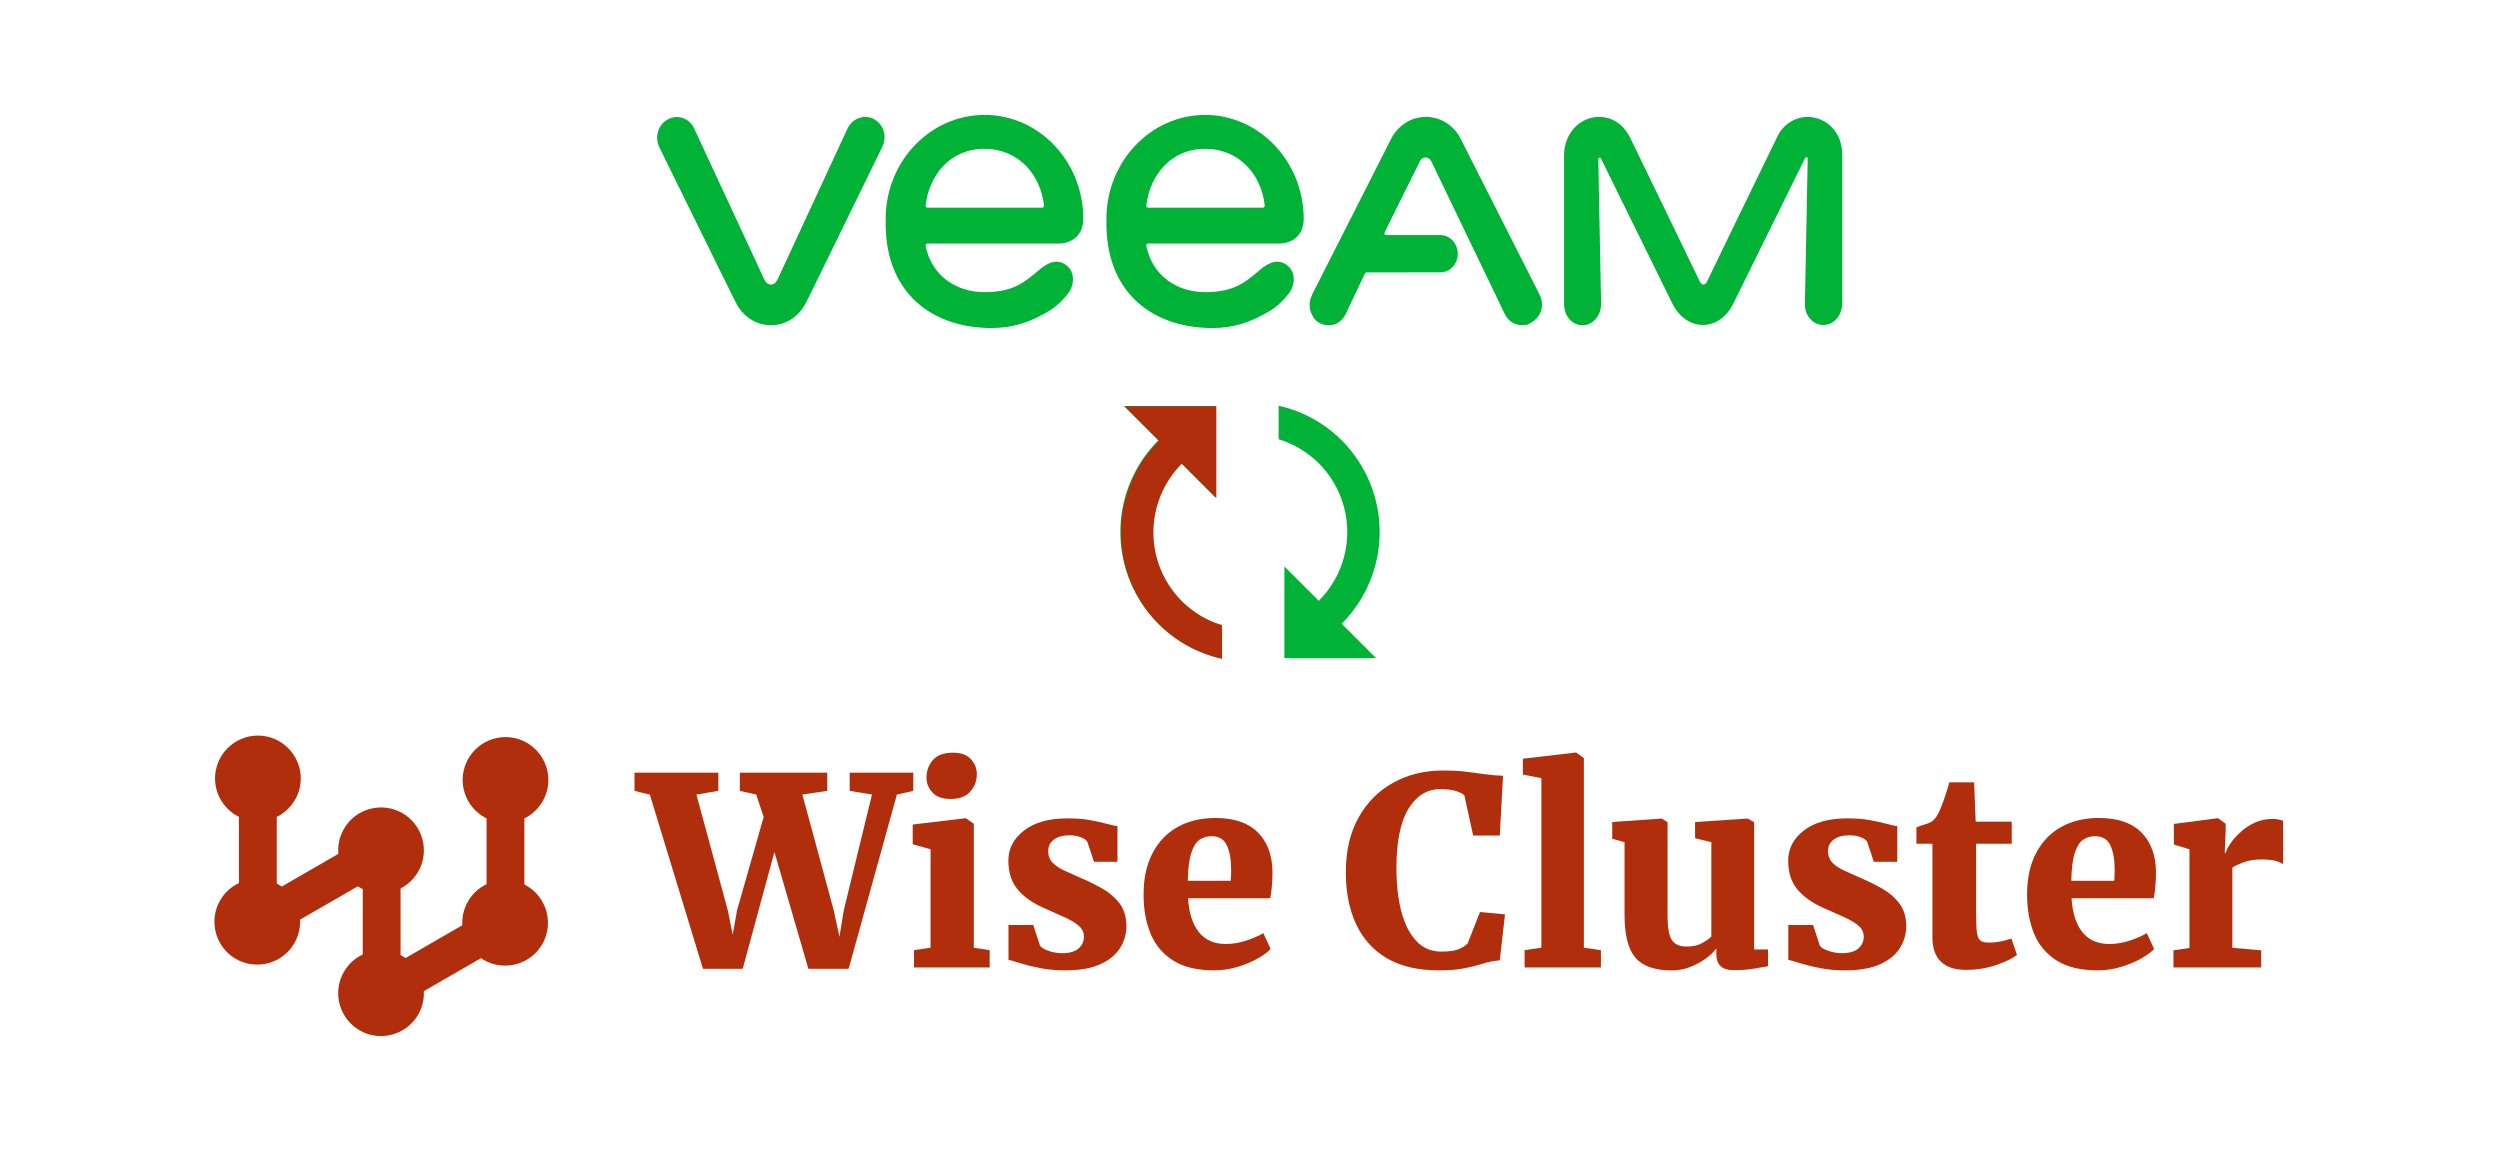
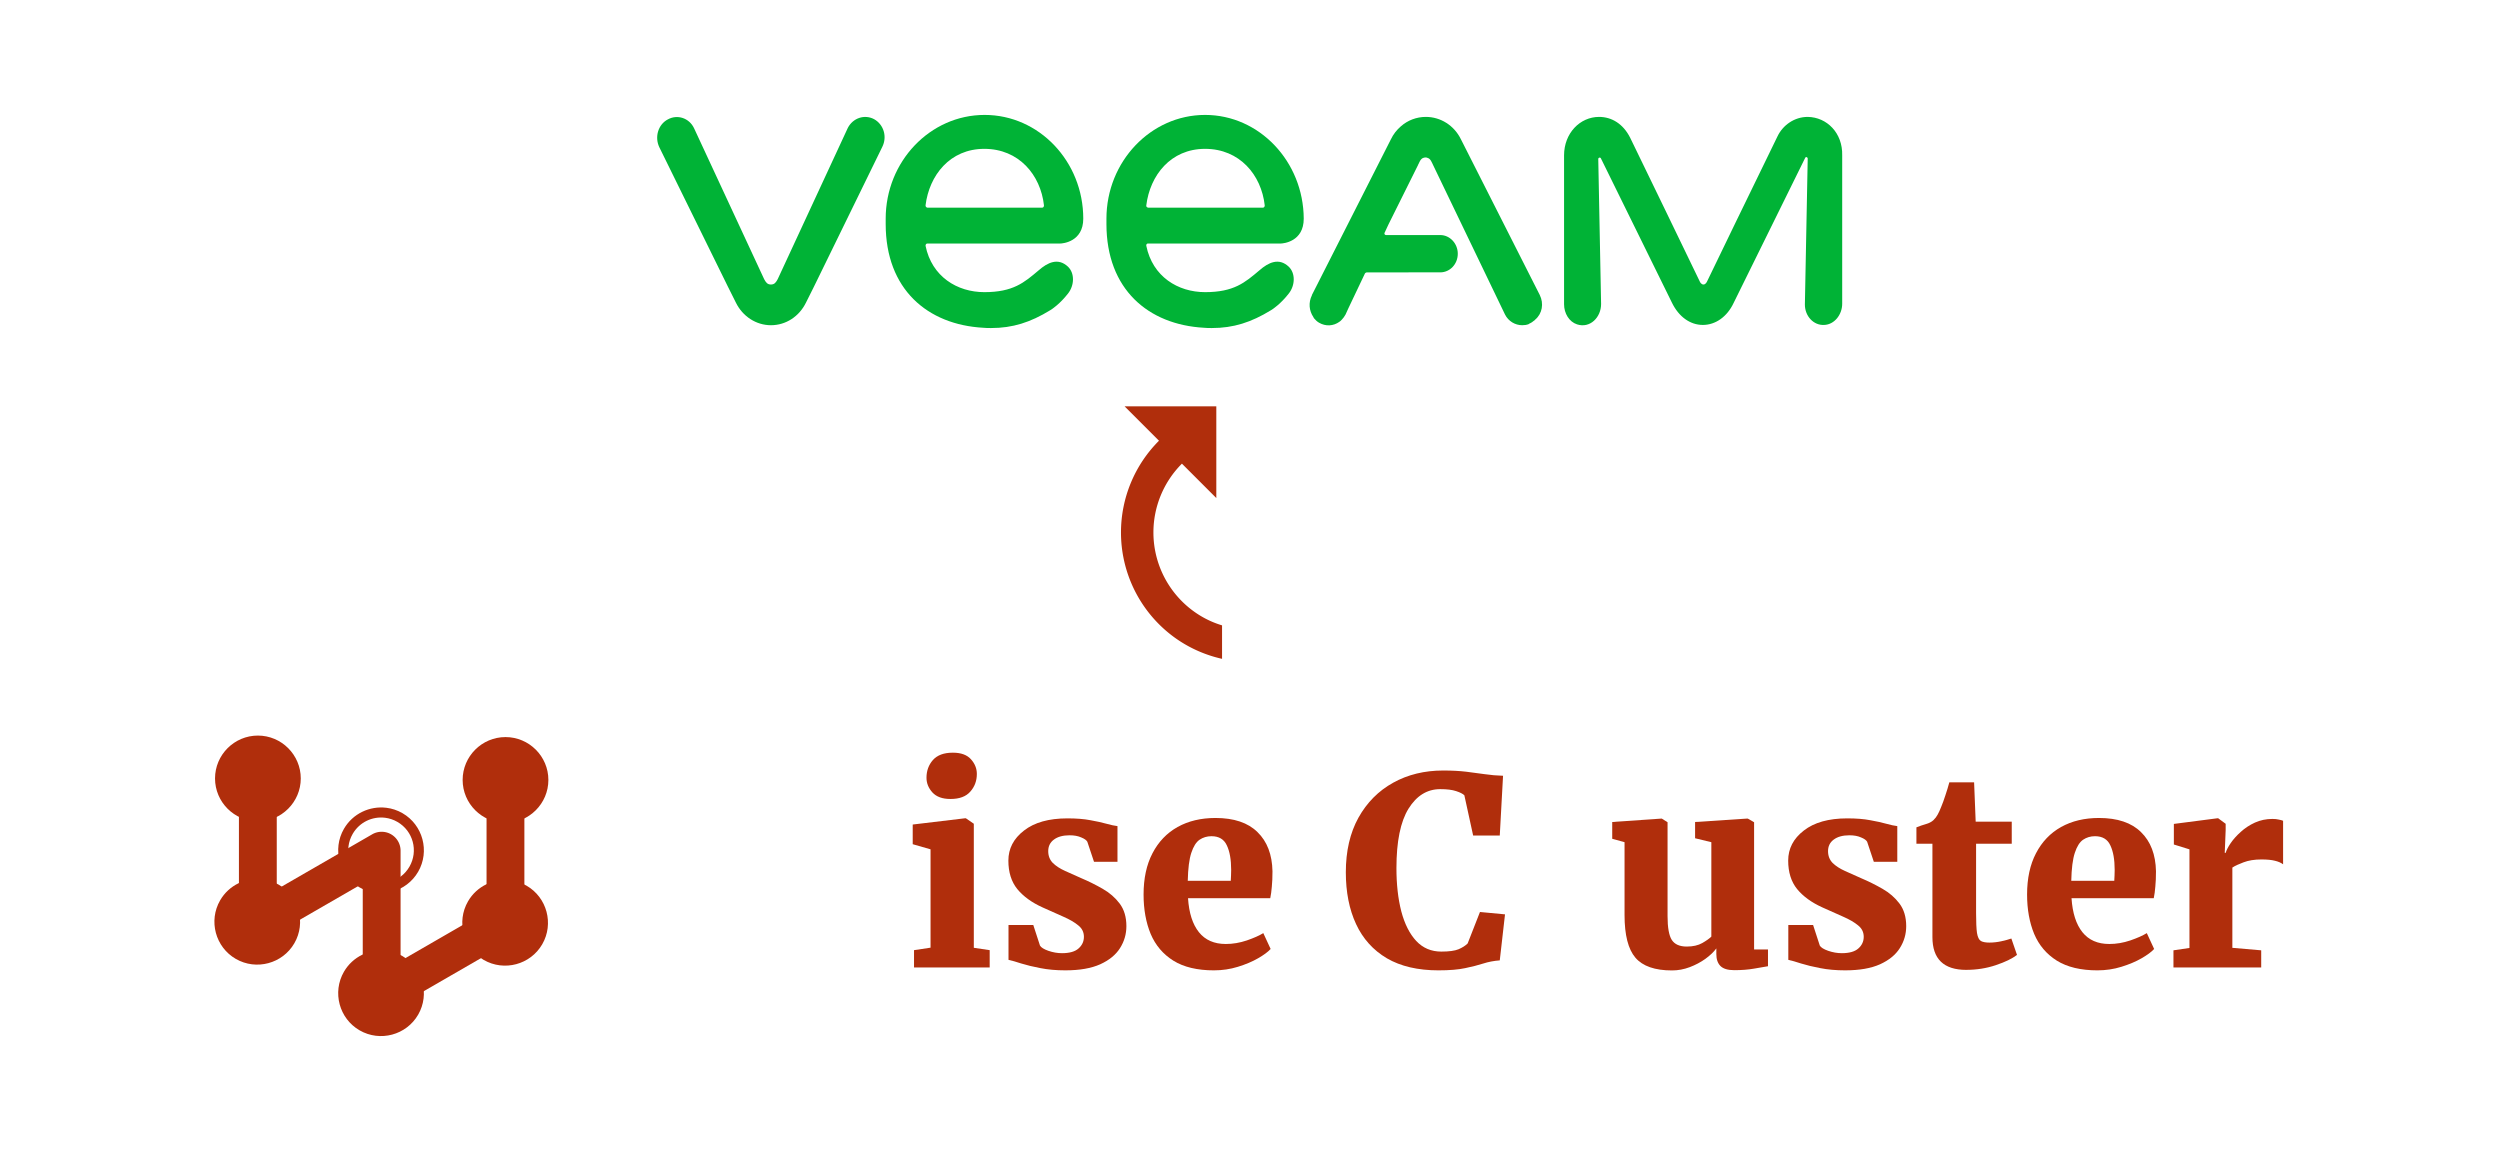
<svg xmlns="http://www.w3.org/2000/svg" width="176.008mm" height="81.071mm" viewBox="0 0 176.008 81.071" version="1.1" id="svg5" xml:space="preserve">
  <defs id="defs2">
    <clipPath clipPathUnits="userSpaceOnUse" id="clipPath1738">
      <rect style="fill:#b02e0c;fill-opacity:1;stroke-width:1;stroke-linecap:round;stroke-linejoin:round;stroke-dasharray:none;stroke-dashoffset:3.2;stroke-opacity:0.839;paint-order:markers stroke fill" id="rect1740" width="14.768" height="29.317" x="90.237" y="44.898" />
    </clipPath>
  </defs>
  <g id="layer1" transform="translate(-18.586,-7.903)">
    <rect style="fill:#ffffff;fill-opacity:1;stroke:none;stroke-width:1;stroke-linecap:round;stroke-linejoin:round;stroke-dasharray:none;stroke-dashoffset:3.2;stroke-opacity:1;paint-order:markers stroke fill" id="rect1746" width="176.008" height="81.071" x="18.586" y="7.903" />
    <g id="g1890" transform="translate(0.87,0.753)">
      <g transform="matrix(0.671,0,0,0.671,-78.848,4.077)" fill="#b02e0c" id="g673">
        <path d="m 168.98,86.336 v 15 a 1.985,1.985 0 0 0 2.977,1.719 l 10.014,-5.781 v 11.563 a 1.985,1.985 0 0 0 2.977,1.719 l 12.99,-7.5 a 1.985,1.985 0 0 0 0.992,-1.719 v -15 h -3.969 v 13.854 l -9.021,5.209 v -11.563 a 1.985,1.985 0 0 0 -2.977,-1.719 l -10.014,5.781 v -11.562 z" color="#000000" stroke-linejoin="round" style="stroke-width:1;stroke-dasharray:none" id="path621" />
        <g fill-rule="evenodd" id="g647">
          <path d="m 196.95,82.446 c 2.191,0 3.969,1.778 3.969,3.969 0,2.191 -1.778,3.969 -3.969,3.969 -2.191,0 -3.969,-1.778 -3.969,-3.969 0,-2.191 1.778,-3.969 3.969,-3.969 z" color="#000000" stroke-width="0.794pt" id="path623" />
          <path d="m 196.95,81.916 c -2.477,0 -4.498,2.021 -4.498,4.498 0,2.477 2.021,4.498 4.498,4.498 2.477,0 4.498,-2.021 4.498,-4.498 0,-2.477 -2.021,-4.498 -4.498,-4.498 z m 0,1.059 c 1.904,0 3.439,1.535 3.439,3.439 0,1.904 -1.535,3.439 -3.439,3.439 -1.904,0 -3.439,-1.535 -3.439,-3.439 0,-1.904 1.535,-3.439 3.439,-3.439 z" color="#000000" id="path625" />
          <path d="m 198.89,97.967 c 1.897,1.095 2.548,3.524 1.453,5.421 -1.095,1.897 -3.524,2.548 -5.421,1.453 -1.897,-1.095 -2.548,-3.524 -1.453,-5.421 1.095,-1.897 3.524,-2.548 5.421,-1.453 z" color="#000000" stroke-width="0.794pt" id="path627" />
          <path d="m 197.47,96.941 c -1.74,-0.214 -3.526,0.604 -4.455,2.213 -1.238,2.145 -0.499,4.906 1.647,6.144 2.145,1.238 4.906,0.499 6.144,-1.647 1.238,-2.145 0.499,-4.904 -1.647,-6.143 -0.536,-0.31 -1.11,-0.497 -1.689,-0.568 z m -0.135,1.047 c 0.443,0.055 0.883,0.199 1.295,0.438 1.649,0.952 2.212,3.048 1.26,4.697 -0.952,1.649 -3.05,2.212 -4.699,1.26 -1.649,-0.952 -2.21,-3.05 -1.258,-4.699 0.714,-1.237 2.072,-1.862 3.402,-1.695 z" color="#000000" id="path629" />
          <path d="m 187.33,110.78 c -1.095,1.897 -3.524,2.548 -5.421,1.453 -1.897,-1.095 -2.548,-3.524 -1.453,-5.421 1.095,-1.897 3.524,-2.548 5.421,-1.453 1.897,1.095 2.548,3.524 1.453,5.421 z" color="#000000" stroke-width="0.794pt" id="path631" />
          <path d="m 184.45,104.33 c -1.74,-0.214 -3.526,0.604 -4.455,2.213 -1.238,2.145 -0.499,4.906 1.647,6.144 2.145,1.238 4.906,0.499 6.144,-1.647 1.238,-2.145 0.499,-4.906 -1.647,-6.144 -0.536,-0.31 -1.11,-0.495 -1.689,-0.566 z m -0.135,1.047 c 0.443,0.056 0.883,0.197 1.295,0.436 1.649,0.952 2.212,3.05 1.26,4.699 -0.952,1.649 -3.05,2.212 -4.699,1.26 -1.649,-0.952 -2.21,-3.05 -1.258,-4.699 0.714,-1.237 2.072,-1.862 3.402,-1.695 z" color="#000000" id="path633" />
-           <path d="m 187.33,95.78 c -1.095,1.897 -3.524,2.548 -5.421,1.453 -1.897,-1.095 -2.548,-3.524 -1.453,-5.421 1.095,-1.897 3.524,-2.548 5.421,-1.453 1.897,1.095 2.548,3.524 1.453,5.421 z" color="#000000" stroke-width="0.794pt" id="path635" />
          <path d="m 184.45,89.334 c -1.74,-0.214 -3.526,0.604 -4.455,2.213 -1.238,2.145 -0.499,4.906 1.647,6.144 2.145,1.238 4.906,0.499 6.144,-1.647 1.238,-2.145 0.499,-4.906 -1.647,-6.144 -0.536,-0.31 -1.11,-0.495 -1.689,-0.566 z m -0.135,1.047 c 0.443,0.055 0.883,0.197 1.295,0.436 1.649,0.952 2.212,3.05 1.26,4.699 -0.952,1.649 -3.05,2.212 -4.699,1.26 -1.649,-0.952 -2.21,-3.05 -1.258,-4.699 0.714,-1.237 2.072,-1.862 3.402,-1.695 z" color="#000000" id="path637" />
          <path d="m 174.34,103.28 c -1.095,1.897 -3.524,2.548 -5.421,1.453 -1.897,-1.095 -2.548,-3.524 -1.453,-5.421 1.095,-1.897 3.524,-2.548 5.421,-1.453 1.897,1.095 2.548,3.524 1.453,5.421 z" color="#000000" stroke-width="0.794pt" id="path639" />
          <path d="m 171.46,96.834 c -1.74,-0.214 -3.524,0.604 -4.453,2.213 -1.238,2.145 -0.499,4.906 1.647,6.144 2.145,1.238 4.906,0.499 6.144,-1.647 1.238,-2.145 0.499,-4.906 -1.647,-6.144 -0.536,-0.31 -1.112,-0.495 -1.691,-0.566 z m -0.133,1.047 c 0.443,0.055 0.883,0.197 1.295,0.436 1.649,0.952 2.212,3.05 1.26,4.699 -0.952,1.649 -3.05,2.212 -4.699,1.26 -1.649,-0.952 -2.21,-3.05 -1.258,-4.699 0.714,-1.237 2.072,-1.862 3.402,-1.695 z" color="#000000" id="path641" />
          <path d="m 170.97,90.225 c -2.191,0 -3.969,-1.778 -3.969,-3.969 0,-2.191 1.778,-3.969 3.969,-3.969 2.191,0 3.969,1.778 3.969,3.969 0,2.191 -1.778,3.969 -3.969,3.969 z" color="#000000" stroke-width="0.794pt" id="path643" />
          <path d="m 170.97,81.758 c -2.477,0 -4.498,2.021 -4.498,4.498 0,2.477 2.021,4.498 4.498,4.498 2.477,0 4.498,-2.021 4.498,-4.498 0,-2.477 -2.021,-4.498 -4.498,-4.498 z m 0,1.059 c 1.904,0 3.439,1.535 3.439,3.439 0,1.904 -1.535,3.439 -3.439,3.439 -1.904,0 -3.439,-1.535 -3.439,-3.439 0,-1.904 1.535,-3.439 3.439,-3.439 z" color="#000000" id="path645" />
        </g>
        <g transform="translate(82.376,0.822)" stroke-width="0.265" style="white-space:pre;inline-size:206.992" aria-label="Wise Cluster" id="g671">
-           <path d="m 128.11,86.738 v -1.912 h 8.792 v 1.912 l -2.298,0.385 3.288,12.135 0.523,2.559 0.454,-2.559 2.793,-9.782 -0.784,-2.353 -1.72,-0.385 v -1.912 h 9.177 v 1.912 l -2.614,0.385 3.288,12.135 0.605,2.793 0.454,-2.793 2.958,-12.135 -2.339,-0.385 v -1.912 h 6.673 v 1.912 l -1.72,0.385 -5.063,18.285 h -4.224 l -3.563,-12.259 -3.329,12.259 h -4.169 l -5.572,-18.271 z" id="path649" />
          <path d="M 159.17,103.19 V 92.871 l -1.871,-0.537 v -2.064 l 5.517,-0.66 h 0.055 l 0.839,0.578 v 13.015 l 1.665,0.248 v 1.816 h -7.939 v -1.816 z m 2.078,-15.602 q -1.252,0 -1.885,-0.688 -0.619,-0.688 -0.619,-1.541 0,-1.087 0.674,-1.857 0.688,-0.77 2.078,-0.77 h 0.028 q 1.266,0 1.885,0.688 0.619,0.688 0.619,1.541 0,1.087 -0.688,1.857 -0.674,0.77 -2.064,0.77 z" id="path651" />
          <path d="m 169.95,100.81 0.702,2.16 q 0.179,0.303 0.881,0.55 0.715,0.248 1.431,0.248 1.183,0 1.734,-0.495 0.564,-0.495 0.564,-1.224 0,-0.729 -0.592,-1.197 -0.578,-0.482 -1.555,-0.908 -0.977,-0.427 -2.188,-0.977 -1.706,-0.77 -2.655,-1.926 -0.936,-1.156 -0.936,-2.986 0,-1.885 1.637,-3.151 1.637,-1.28 4.554,-1.28 1.431,0 2.421,0.193 1.004,0.179 1.679,0.371 0.688,0.193 1.156,0.248 v 3.742 h -2.463 l -0.702,-2.105 q -0.138,-0.248 -0.647,-0.454 -0.495,-0.22 -1.211,-0.22 -1.046,0 -1.651,0.454 -0.592,0.44 -0.592,1.211 0,0.743 0.482,1.238 0.495,0.482 1.293,0.839 0.798,0.358 1.692,0.757 1.169,0.495 2.243,1.114 1.087,0.619 1.789,1.555 0.702,0.936 0.702,2.366 0,1.252 -0.674,2.311 -0.66,1.046 -2.078,1.692 -1.417,0.633 -3.646,0.633 -1.458,0 -2.628,-0.234 -1.156,-0.22 -1.995,-0.482 -0.839,-0.275 -1.348,-0.385 v -3.66 z" id="path653" />
          <path d="m 188.91,105.57 q -2.628,0 -4.265,-1.018 -1.623,-1.018 -2.38,-2.807 -0.743,-1.802 -0.743,-4.128 0,-2.545 0.936,-4.334 0.936,-1.802 2.628,-2.752 1.706,-0.949 3.976,-0.949 2.917,0 4.416,1.486 1.513,1.472 1.569,4.1 0,0.936 -0.069,1.623 -0.055,0.688 -0.165,1.211 h -8.627 q 0.151,2.325 1.142,3.563 0.991,1.238 2.821,1.238 1.101,0 2.201,-0.371 1.114,-0.385 1.734,-0.77 l 0.77,1.665 q -0.413,0.454 -1.321,0.977 -0.908,0.523 -2.119,0.894 -1.197,0.371 -2.504,0.371 z m -2.752,-9.397 h 4.513 q 0.014,-0.289 0.028,-0.564 0.014,-0.289 0.014,-0.578 0,-1.623 -0.454,-2.573 -0.44,-0.963 -1.61,-0.963 -0.702,0 -1.252,0.371 -0.537,0.371 -0.867,1.376 -0.33,1.004 -0.371,2.93 z" id="path655" />
          <path d="m 212.47,105.57 q -3.247,0 -5.421,-1.266 -2.16,-1.28 -3.233,-3.591 -1.073,-2.311 -1.073,-5.434 0,-3.329 1.321,-5.723 1.335,-2.394 3.646,-3.674 2.311,-1.28 5.242,-1.28 1.362,0 2.408,0.124 1.046,0.124 1.967,0.261 0.936,0.138 1.912,0.165 l -0.344,6.274 h -2.793 l -0.922,-4.224 q -0.234,-0.234 -0.867,-0.44 -0.619,-0.206 -1.665,-0.206 -2.05,0 -3.329,2.05 -1.266,2.05 -1.266,6.232 0,2.559 0.509,4.54 0.523,1.981 1.569,3.109 1.046,1.114 2.628,1.114 1.224,0 1.816,-0.248 0.605,-0.261 0.949,-0.605 l 1.293,-3.302 2.628,0.248 -0.55,4.829 q -0.922,0.069 -1.734,0.33 -0.812,0.261 -1.885,0.482 -1.073,0.234 -2.807,0.234 z" id="path657" />
-           <path d="M 223.26,103.19 V 85.4 l -1.94,-0.371 v -1.665 l 5.517,-0.647 h 0.069 l 0.812,0.578 v 19.908 l 1.789,0.248 v 1.816 h -8.007 v -1.816 z" id="path659" />
          <path d="m 243.49,105.55 q -1.004,0 -1.445,-0.44 -0.427,-0.44 -0.427,-1.238 v -0.605 q -0.413,0.564 -1.156,1.101 -0.729,0.523 -1.637,0.867 -0.908,0.344 -1.857,0.344 -2.697,0 -3.839,-1.335 -1.142,-1.335 -1.142,-4.471 v -7.65 l -1.293,-0.358 v -1.761 l 5.173,-0.358 h 0.028 l 0.605,0.385 v 9.851 q 0,1.789 0.44,2.49 0.454,0.702 1.568,0.702 0.991,0 1.637,-0.371 0.647,-0.371 0.949,-0.674 v -9.906 l -1.706,-0.413 v -1.706 l 5.448,-0.358 h 0.083 l 0.66,0.385 v 13.346 h 1.458 v 1.761 q -0.509,0.096 -1.445,0.248 -0.922,0.165 -2.105,0.165 z" id="path661" />
          <path d="m 251.77,100.81 0.702,2.16 q 0.179,0.303 0.881,0.55 0.715,0.248 1.431,0.248 1.183,0 1.734,-0.495 0.564,-0.495 0.564,-1.224 0,-0.729 -0.592,-1.197 -0.578,-0.482 -1.555,-0.908 -0.977,-0.427 -2.188,-0.977 -1.706,-0.77 -2.655,-1.926 -0.936,-1.156 -0.936,-2.986 0,-1.885 1.637,-3.151 1.637,-1.28 4.554,-1.28 1.431,0 2.421,0.193 1.004,0.179 1.679,0.371 0.688,0.193 1.156,0.248 v 3.742 h -2.463 l -0.702,-2.105 q -0.138,-0.248 -0.647,-0.454 -0.495,-0.22 -1.211,-0.22 -1.046,0 -1.651,0.454 -0.592,0.44 -0.592,1.211 0,0.743 0.482,1.238 0.495,0.482 1.293,0.839 0.798,0.358 1.692,0.757 1.169,0.495 2.243,1.114 1.087,0.619 1.789,1.555 0.702,0.936 0.702,2.366 0,1.252 -0.674,2.311 -0.66,1.046 -2.078,1.692 -1.417,0.633 -3.646,0.633 -1.458,0 -2.628,-0.234 -1.156,-0.22 -1.995,-0.482 -0.839,-0.275 -1.348,-0.385 v -3.66 z" id="path663" />
          <path d="m 267.84,105.52 q -3.55,0 -3.55,-3.44 v -9.796 h -1.679 v -1.72 q 0.523,-0.206 1.004,-0.344 0.482,-0.138 0.77,-0.399 0.289,-0.275 0.454,-0.592 0.179,-0.316 0.371,-0.812 0.22,-0.523 0.44,-1.211 0.234,-0.688 0.413,-1.362 h 2.6 l 0.165,4.128 h 3.784 v 2.311 h -3.742 v 7.278 q 0,1.431 0.096,2.091 0.11,0.66 0.413,0.839 0.303,0.165 0.881,0.165 0.619,0 1.252,-0.138 0.633,-0.138 1.059,-0.289 l 0.592,1.72 q -0.743,0.578 -2.215,1.073 -1.472,0.495 -3.109,0.495 z" id="path665" />
          <path d="m 281.61,105.57 q -2.628,0 -4.265,-1.018 -1.623,-1.018 -2.38,-2.807 -0.743,-1.802 -0.743,-4.128 0,-2.545 0.936,-4.334 0.936,-1.802 2.628,-2.752 1.706,-0.949 3.976,-0.949 2.917,0 4.416,1.486 1.513,1.472 1.568,4.1 0,0.936 -0.069,1.623 -0.055,0.688 -0.165,1.211 h -8.627 q 0.151,2.325 1.142,3.563 0.991,1.238 2.821,1.238 1.101,0 2.201,-0.371 1.114,-0.385 1.734,-0.77 l 0.77,1.665 q -0.413,0.454 -1.321,0.977 -0.908,0.523 -2.119,0.894 -1.197,0.371 -2.504,0.371 z m -2.752,-9.397 h 4.513 q 0.014,-0.289 0.028,-0.564 0.014,-0.289 0.014,-0.578 0,-1.623 -0.454,-2.573 -0.44,-0.963 -1.61,-0.963 -0.702,0 -1.252,0.371 -0.537,0.371 -0.867,1.376 -0.33,1.004 -0.371,2.93 z" id="path667" />
          <path d="m 289.58,105.27 v -1.802 l 1.679,-0.248 v -10.346 l -1.637,-0.509 v -2.16 l 4.568,-0.592 h 0.083 l 0.784,0.578 v 0.66 l -0.096,2.394 h 0.096 q 0.124,-0.427 0.523,-1.018 0.413,-0.605 1.059,-1.183 0.647,-0.592 1.486,-0.977 0.853,-0.385 1.844,-0.385 0.385,0 0.66,0.069 0.289,0.055 0.454,0.124 v 4.568 q -0.33,-0.248 -0.853,-0.371 -0.523,-0.138 -1.417,-0.138 -1.101,0 -1.885,0.303 -0.784,0.289 -1.169,0.55 v 8.42 l 3.027,0.261 v 1.802 z" id="path669" />
        </g>
      </g>
      <g id="g724" transform="matrix(0.199,0,0,0.199,63.992,15.241)">
        <path class="st0" d="M 76.7,1.5 C 73.3,-0.3 69.2,1.1 67.4,4.6 L 42.6,58.1 v 0 C 42,59.2 41.5,60 40.2,60 38.9,60 38.4,59.2 37.8,58.1 v 0 L 13,4.7 C 11.3,1.1 7.1,-0.3 3.7,1.6 0.3,3.4 -1,7.8 0.7,11.4 l 24.3,49.4 2.8,5.6 c 2.4,4.9 7.2,8 12.4,8 5.3,0 10,-3.1 12.4,-8 L 55.4,60.8 79.6,11.3 C 81.4,7.7 80.1,3.4 76.7,1.5 Z" id="path710" />
        <path class="st0" d="m 407,0.7 c -4.7,0 -8.8,2.9 -10.7,6.9 -6.3,12.9 -24.9,51.2 -24.9,51.3 -0.1,0.2 -0.5,1.1 -1.3,1.1 -0.7,0 -1.2,-0.8 -1.3,-1.1 v 0 C 362.7,46.2 350.5,21.1 344.2,8.1 c -2.5,-5 -6.6,-7.4 -11,-7.4 0,0 0,0 0,0 -6.8,0 -12.4,5.8 -12.4,13.6 V 67 c 0,3.2 1.8,6.2 4.6,7.1 4.6,1.5 8.5,-2.5 8.5,-7.2 l -1,-51.3 c 0,-0.5 0.6,-0.7 0.9,-0.3 L 359,66.5 c 2.4,4.9 6.4,7.8 10.9,7.8 4.5,0 8.6,-2.9 10.9,-7.8 l 25.3,-51.3 c 0.2,-0.5 0.9,-0.3 0.9,0.3 l -1,51.6 c 0,4.1 3.1,7.4 6.8,7.2 3.6,-0.1 6.4,-3.6 6.4,-7.5 0,0 0,-39.4 0,-52.5 C 419.4,6.4 413.8,0.8 407,0.7 Z" id="path712" />
        <path class="st0" d="M 312.2,63.7 284.3,8.6 c -2.4,-4.9 -7.2,-7.9 -12.4,-7.9 -3.3,0 -6.4,1.2 -8.8,3.3 -1.5,1.3 -2.7,2.8 -3.6,4.7 l -27.8,54.8 c 0,0.1 -0.1,0.1 -0.1,0.2 v 0.1 c -1.3,2.6 -1,5.5 0.5,7.7 0,0.1 0.1,0.1 0.1,0.2 0,0.1 0.1,0.1 0.1,0.2 0.5,0.6 1.1,1.2 1.8,1.6 2.4,1.4 5.1,1.2 7.2,-0.3 0,0 0.1,0 0.1,-0.1 0.2,-0.1 0.3,-0.2 0.4,-0.3 0.1,-0.1 0.2,-0.2 0.3,-0.3 0,0 0.1,-0.1 0.1,-0.1 0.5,-0.5 0.9,-1.1 1.3,-1.8 l 1,-2.2 5.8,-12.2 c 0.1,-0.3 0.5,-0.5 0.8,-0.5 v 0 H 277 c 0,0 0,0 0,0 3.4,0 6.2,-2.9 6.2,-6.6 0,-3.6 -2.8,-6.6 -6.2,-6.6 h -15.4 v 0 h -3.8 c -0.4,0 -0.7,-0.4 -0.5,-0.8 l 1.4,-3 10.5,-21.1 v -0.1 c 0,0 0,-0.1 0.1,-0.1 0,0 0,0 0,0 0.2,-0.4 0.7,-1.9 1.7,-2.2 0.6,-0.2 1.1,-0.2 1.5,0 1.1,0.3 1.5,1.6 2,2.6 0,0 0,0 0,0 l 25.4,52.8 c 1.2,2.4 3.6,3.8 6.1,3.8 0.8,0 1.6,-0.1 2.3,-0.4 0,0 0.1,0 0.1,-0.1 0.2,-0.1 0.4,-0.2 0.6,-0.3 0.1,0 0.1,-0.1 0.2,-0.1 0,0 0.1,0 0.1,-0.1 0.1,0 0.1,-0.1 0.2,-0.1 0.1,0 0.2,-0.1 0.2,-0.2 0.1,0 0.1,-0.1 0.2,-0.1 0.1,-0.1 0.2,-0.2 0.3,-0.2 0.1,-0.1 0.2,-0.2 0.3,-0.3 0,0 0.1,-0.1 0.1,-0.1 2.5,-2.1 3.1,-5.7 1.6,-8.7 z" id="path714" />
        <g id="g718">
          <path class="st0" d="m 95.5,45.5 h 47 c 0.9,0 8.2,-0.6 8.2,-8.8 C 150.7,16.5 135.1,0 115.8,0 c -19.3,0 -35,16.5 -35,36.7 0,0.5 0,1.7 0,1.9 0,23.1 14.8,35.6 34.5,36.7 0.9,0.1 1.9,0.1 2.8,0.1 7.6,0 13.9,-2 20.9,-6.3 0.7,-0.4 3.5,-2.3 6.3,-5.9 2.3,-2.9 2.4,-7.2 0,-9.5 -3.5,-3.3 -7.2,-1.5 -10.4,1.3 -5.1,4.3 -9,7.7 -19.2,7.7 -9.6,0 -18.6,-5.5 -20.8,-16.4 0,-0.4 0.2,-0.8 0.6,-0.8 z M 94.9,32 c 1.3,-10.6 8.6,-20 20.8,-20 12.2,0 19.9,9.2 21.1,20 0,0.4 -0.2,0.8 -0.6,0.8 H 95.5 C 95.1,32.7 94.9,32.4 94.9,32 Z" id="path716" />
        </g>
        <g id="g722">
          <path class="st0" d="m 173.5,45.5 h 47 c 0.9,0 8.2,-0.6 8.2,-8.8 C 228.6,16.5 213,0 193.8,0 c -19.2,0 -34.9,16.5 -34.9,36.7 0,0.5 0,1.7 0,1.9 0,23.1 14.8,35.6 34.5,36.7 0.9,0.1 1.9,0.1 2.8,0.1 7.6,0 13.9,-2 20.9,-6.3 0.7,-0.4 3.5,-2.3 6.3,-5.9 2.3,-2.9 2.4,-7.2 0,-9.5 -3.5,-3.3 -7.2,-1.5 -10.4,1.3 -5.1,4.3 -9,7.7 -19.2,7.7 -9.6,0 -18.6,-5.5 -20.8,-16.4 -0.1,-0.4 0.2,-0.8 0.5,-0.8 z M 173,32 c 1.3,-10.6 8.6,-20 20.8,-20 12.2,0 19.9,9.2 21.1,20 0,0.4 -0.2,0.8 -0.6,0.8 H 173.6 C 173.2,32.7 172.9,32.4 173,32 Z" id="path720" />
        </g>
      </g>
      <g id="g1744" transform="translate(1.996,0.469)">
-         <path d="m 98.883,39.298 2.421,2.421 10e-6,-6.455 -6.455,1.5e-5 2.421,2.421 a 9.128,9.128 0 0 0 -3.3e-5,12.909 c 1.267,1.267 2.816,2.074 4.438,2.437 V 50.675 C 100.674,50.368 99.69,49.787 98.883,48.98 a 6.846,6.846 0 0 1 0,-9.682 m 6.858,-4.05 v 2.356 c 1.033,0.323 2.017,0.888 2.824,1.694 a 6.846,6.846 0 0 1 0,9.682 l -2.421,-2.421 2e-5,6.455 6.455,-7e-6 -2.421,-2.421 a 9.128,9.128 0 0 0 -1e-5,-12.909 c -1.267,-1.267 -2.816,-2.074 -4.438,-2.437 z" id="path740" style="fill:#00b336;fill-opacity:1;stroke-width:1.141" />
        <path d="m 98.567,51.842 3.217,3.217 1e-5,-8.577 -8.577,2e-5 3.217,3.217 a 12.13,12.13 0 0 0 -4.3e-5,17.155 c 1.683,1.683 3.742,2.755 5.897,3.238 v -3.131 c -1.372,-0.407 -2.68,-1.179 -3.753,-2.252 a 9.098,9.098 0 0 1 0,-12.866 m 9.114,-5.382 -10e-6,3.131 c 1.372,0.429 2.68,1.179 3.753,2.252 a 9.098,9.098 0 0 1 0,12.866 l -3.217,-3.217 3e-5,8.577 8.577,-1e-5 -3.217,-3.217 a 12.13,12.13 0 0 0 -1e-5,-17.155 c -1.683,-1.683 -3.742,-2.755 -5.897,-3.238 z" id="path1350" style="fill:#b02e0c;fill-opacity:1;stroke-width:1.516" clip-path="url(#clipPath1738)" transform="matrix(0.753,0,0,0.753,24.709,0.286)" />
      </g>
    </g>
  </g>
  <style type="text/css" id="style708">
	.st0{fill:#00B336;}
</style>
</svg>